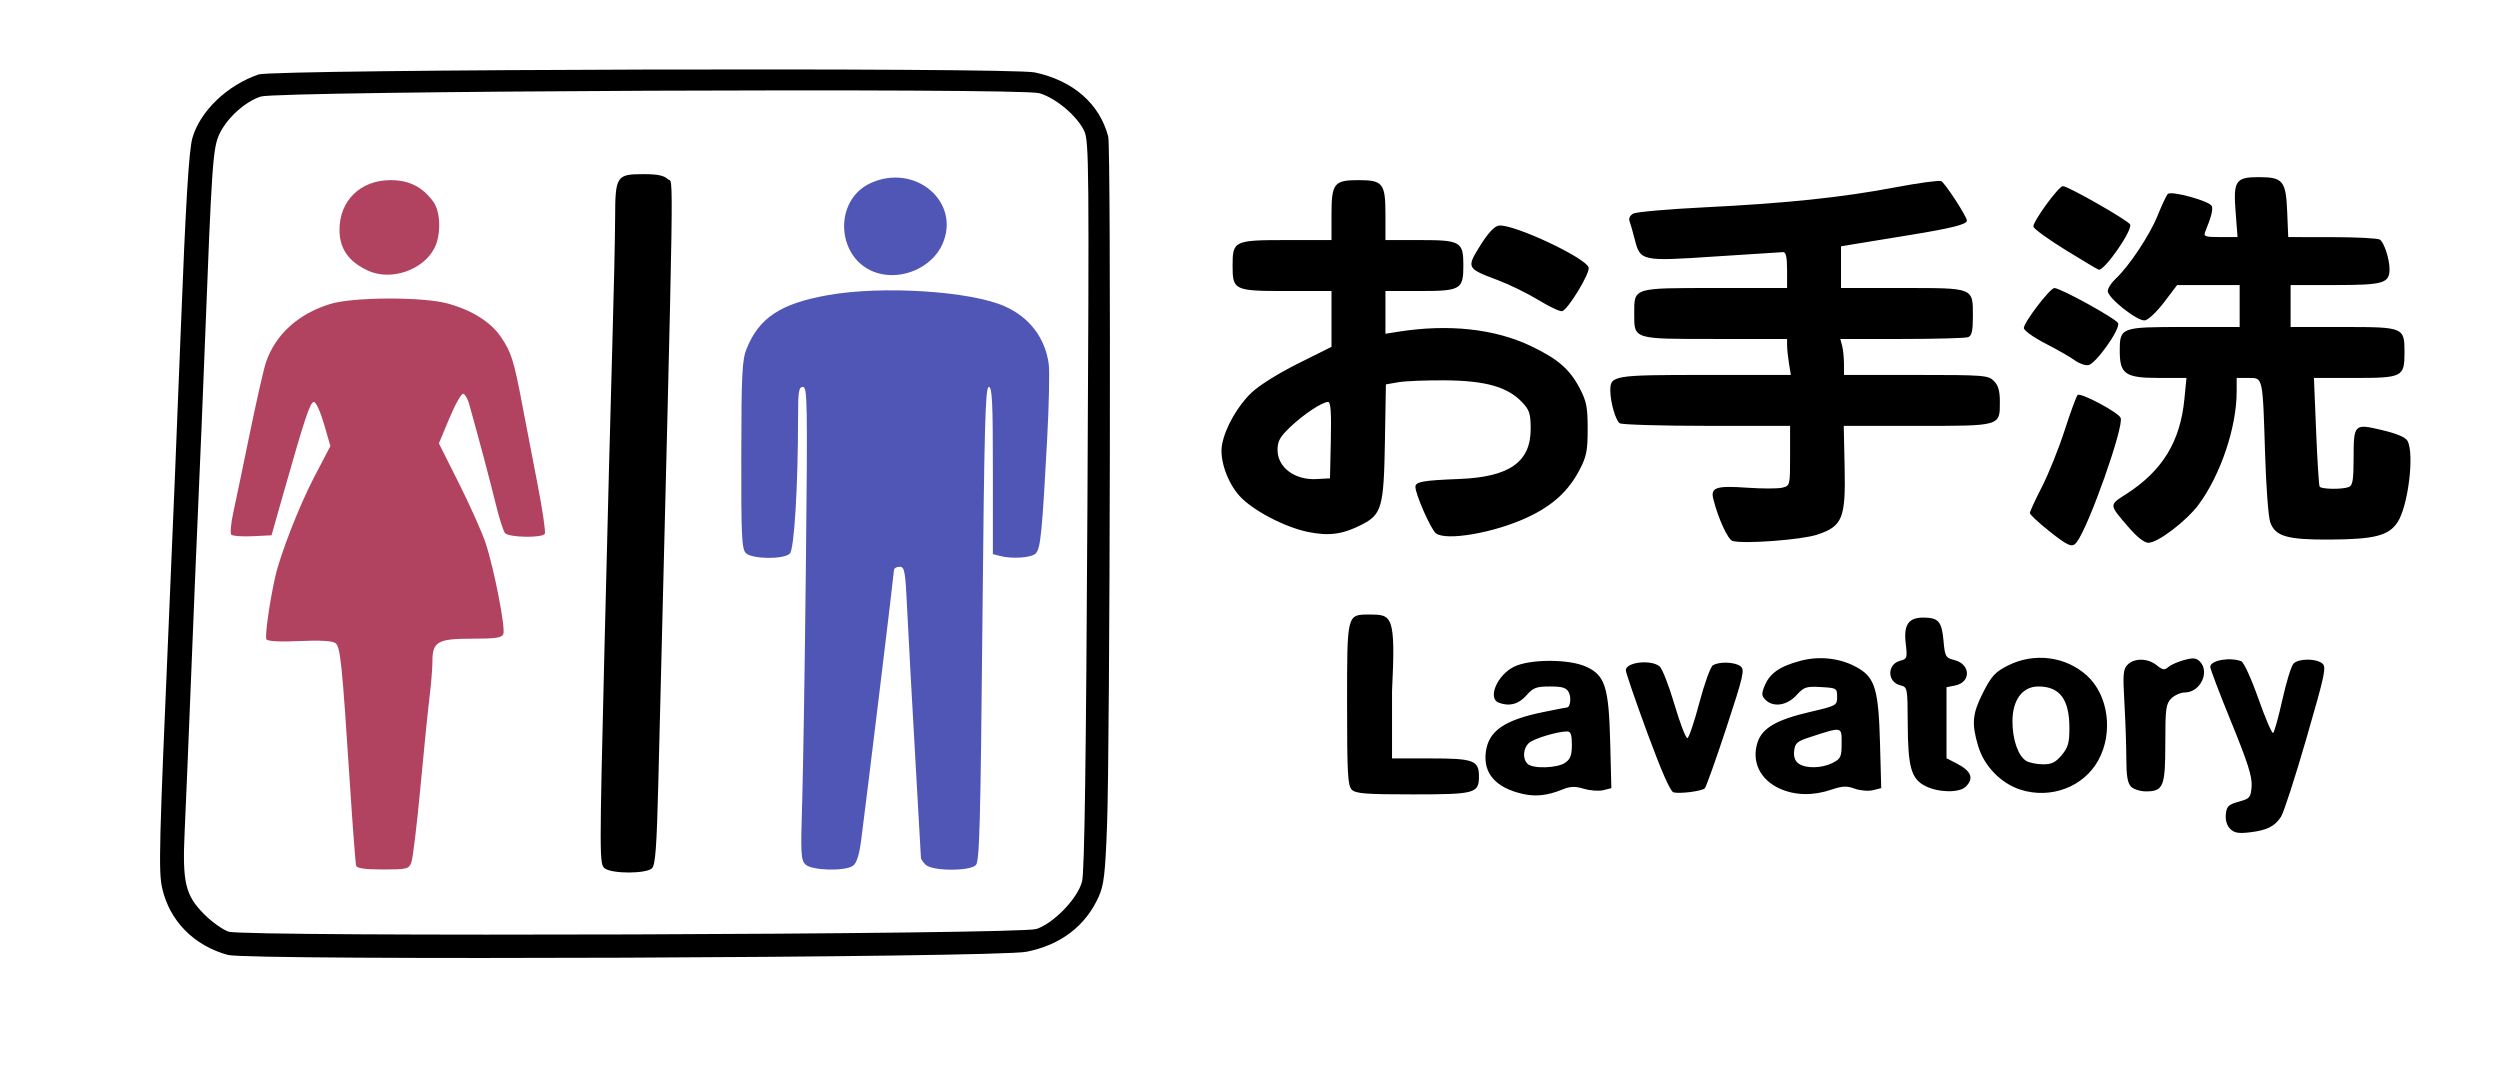
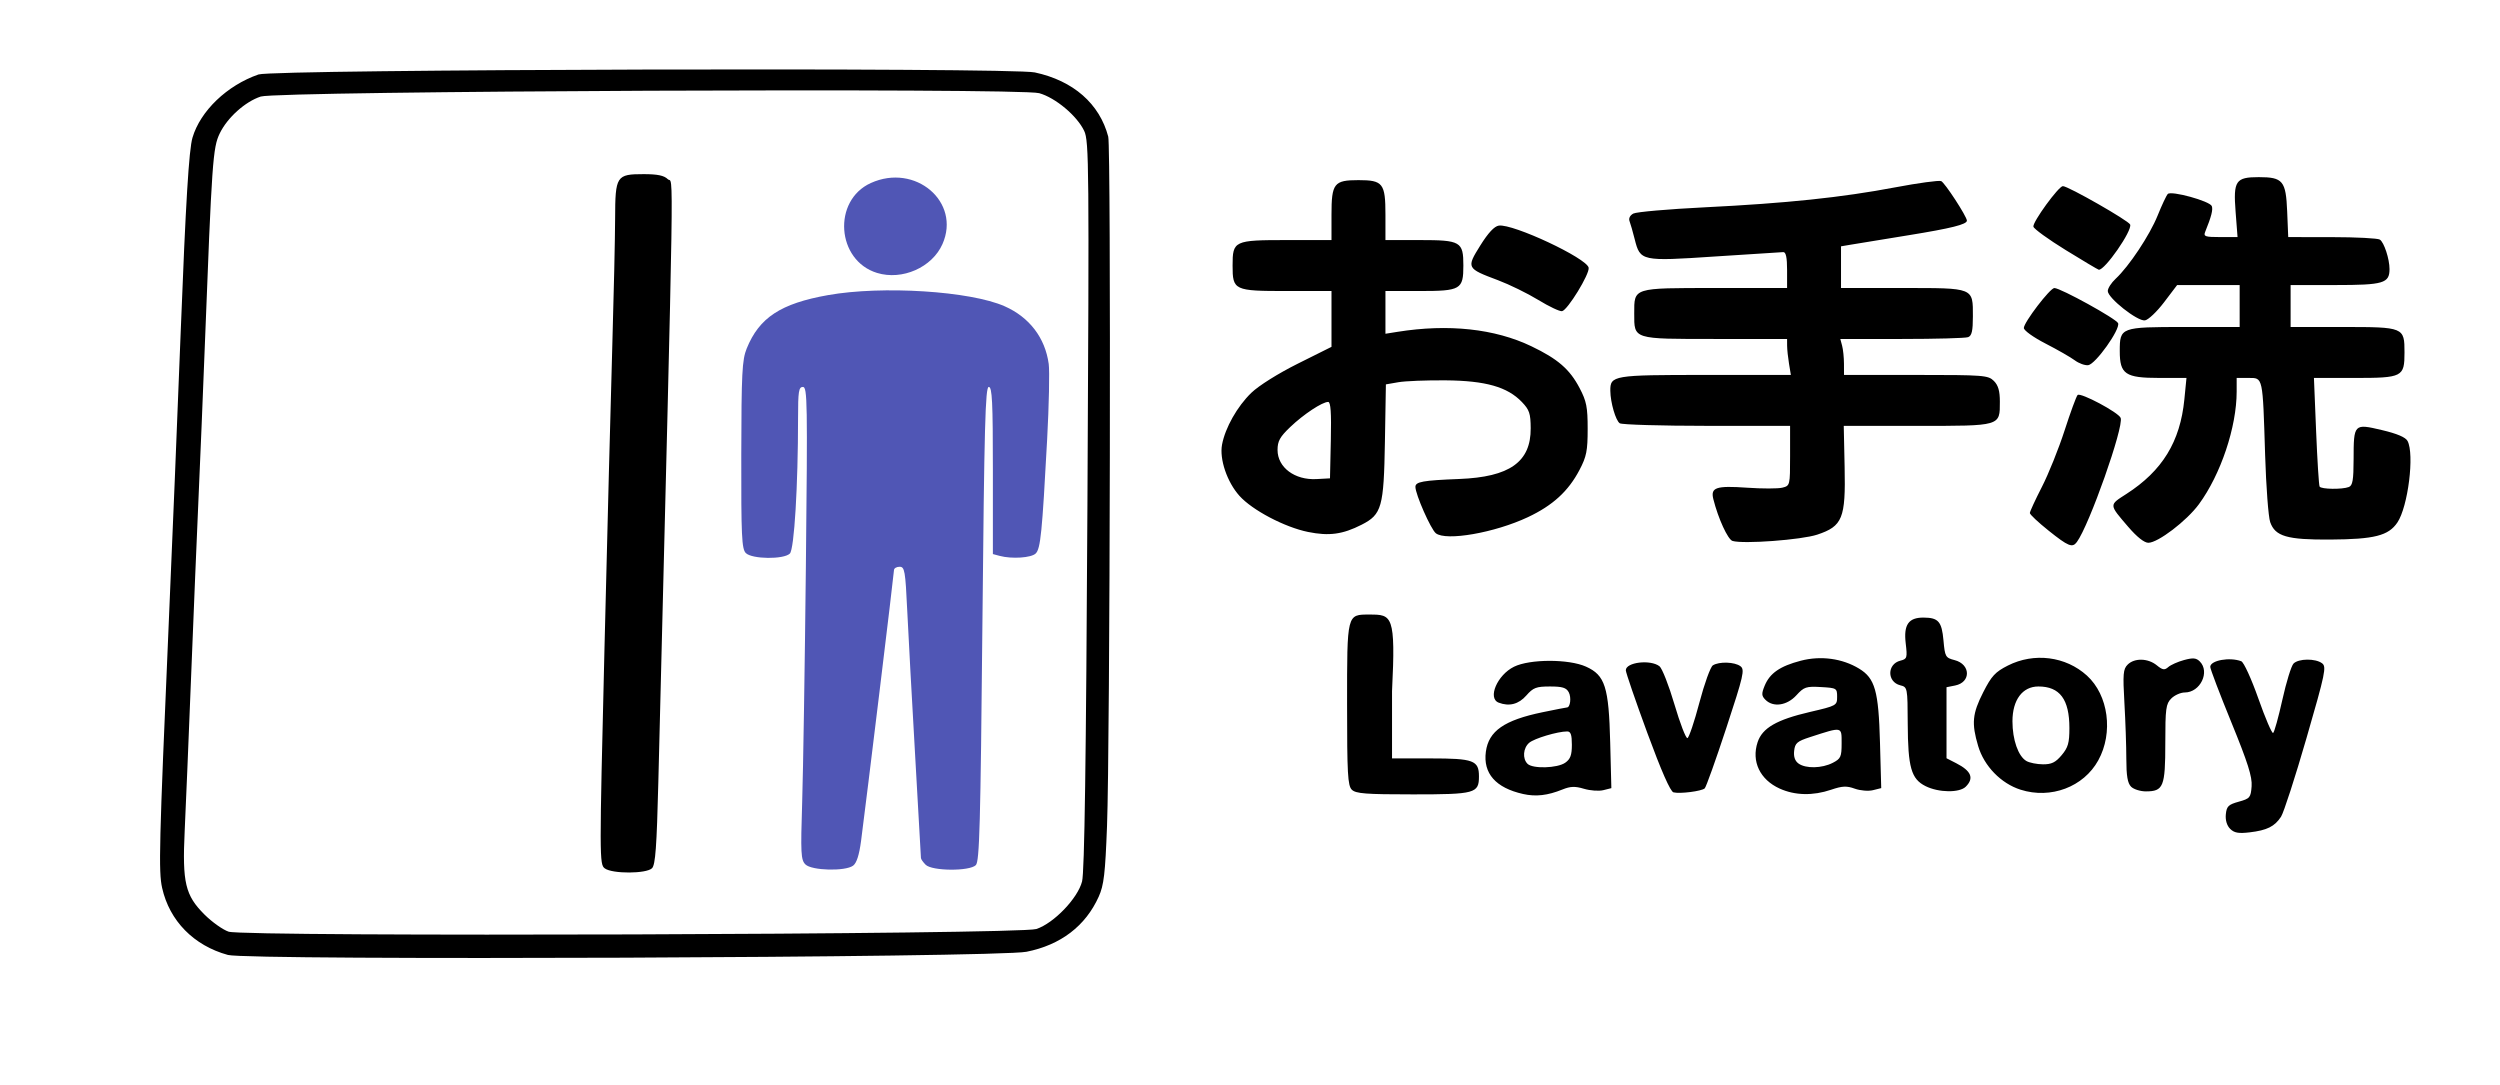
<svg xmlns="http://www.w3.org/2000/svg" xmlns:ns1="http://sodipodi.sourceforge.net/DTD/sodipodi-0.dtd" xmlns:ns2="http://www.inkscape.org/namespaces/inkscape" id="svg2" ns1:docname="lavatory-jp-colour.svg" viewBox="0 0 320 138.9" version="1.1" ns2:version="0.91 r13725">
  <defs id="defs8" />
  <ns1:namedview id="base" bordercolor="#666666" ns2:pageshadow="2" ns2:window-y="1" pagecolor="#ffffff" ns2:window-height="1035" ns2:window-maximized="1" ns2:zoom="2.3398129" ns2:window-x="4" showgrid="false" borderopacity="1.0" ns2:current-layer="layer1" ns2:cx="91.960768" ns2:cy="69.449997" ns2:window-width="1916" ns2:pageopacity="0.0" ns2:document-units="px" />
  <g id="layer1" ns2:label="レイヤー 1" ns2:groupmode="layer" transform="translate(-213.79 -254.82)">
    <g id="g4142">
      <path ns1:nodetypes="cssscsssscscccsscsccsssscscccsssscscccccccssccccssscccccccsssssscscscccccsscccccssscssscccsssccscccccccsssccsscscscscccscscccccscsccccsssscccccccscccsccccsccccsccccssssscccscscccccccccsccccscsccssscscscccsssssccccsscscsccscsscsscccsscssscccccscsssccsscssscccsscccssscscccsccscsscscscccccsscccssscssscssscccsccssscscccsscsccccscssccccsssccccccccccccccscccc" ns2:connector-curvature="0" d="m 242.96,377.052 c -4.361,-1.194 -7.475,-4.365 -8.416,-8.573 -0.471,-2.104 -0.388,-5.432 0.834,-33.632 0.522,-12.057 1.062,-25.208 1.543,-37.596 0.642,-16.536 1.051,-23.272 1.508,-24.814 1.015,-3.426 4.424,-6.688 8.448,-8.085 1.929,-0.669 96.303,-0.918 99.367,-0.262 4.922,1.054 8.297,4.006 9.401,8.225 0.367,1.401 0.231,78.024 -0.156,88.236 -0.232,6.122 -0.402,7.569 -1.06,9.035 -1.689,3.761 -4.872,6.19 -9.251,7.061 -3.785,0.753 -99.561,1.133 -102.22,0.406 z m 103.48,-3.317 c 2.233,-0.734 5.302,-3.925 5.854,-6.088 0.313,-1.225 0.512,-15.217 0.687,-48.202 0.231,-43.497 0.204,-46.565 -0.414,-47.869 -0.92,-1.938 -3.673,-4.246 -5.763,-4.831 -2.479,-0.694 -97.456,-0.281 -99.639,0.433 -1.996,0.653 -4.271,2.698 -5.248,4.716 -0.884,1.827 -1,3.475 -1.922,27.465 -0.223,5.803 -0.58,14.434 -0.793,19.182 -0.213,4.747 -0.643,15.106 -0.956,23.018 -0.313,7.912 -0.68,16.747 -0.817,19.633 -0.313,6.607 0.071,8.231 2.533,10.688 0.96,0.958 2.35,1.946 3.089,2.194 2.05,0.689 101.25,0.363 103.39,-0.34 z m -55.235,-7.76 c -0.695,-0.508 -0.696,-1.24 -0.048,-27.909 0.366,-15.063 0.82,-32.653 1.01,-39.089 0.189,-6.436 0.35,-13.717 0.358,-16.181 0.017,-5.474 0.154,-5.686 3.659,-5.686 1.776,0 2.615,0.176 3.085,0.647 0.758,0.758 0.865,-6.074 -1.212,77.165 -0.207,8.288 -0.376,10.598 -0.807,11.03 -0.72,0.72 -5.07,0.737 -6.045,0.024 z m 208.043,-5.065 c -0.419,-0.419 -0.625,-1.112 -0.552,-1.857 0.101,-1.025 0.328,-1.247 1.651,-1.615 1.435,-0.399 1.542,-0.527 1.65,-1.977 0.09,-1.207 -0.484,-3.018 -2.59,-8.173 -1.488,-3.642 -2.705,-6.839 -2.705,-7.104 0,-0.836 2.495,-1.29 3.971,-0.724 0.323,0.124 1.297,2.252 2.191,4.787 0.885,2.51 1.734,4.487 1.886,4.393 0.152,-0.094 0.686,-2.016 1.187,-4.27 0.5,-2.254 1.143,-4.332 1.427,-4.616 0.65,-0.65 2.793,-0.673 3.646,-0.038 0.592,0.44 0.429,1.224 -1.992,9.591 -1.45,5.011 -2.916,9.537 -3.257,10.057 -0.818,1.249 -1.791,1.733 -4.011,1.996 -1.436,0.17 -1.98,0.072 -2.503,-0.451 z m -90.506,-4.459 c -3.505,-0.789 -5.134,-2.64 -4.762,-5.413 0.356,-2.652 2.35,-4.039 7.271,-5.056 1.616,-0.334 3.013,-0.607 3.105,-0.607 0.433,0 0.587,-1.286 0.234,-1.946 -0.314,-0.586 -0.814,-0.739 -2.407,-0.739 -1.754,0 -2.14,0.147 -3.021,1.151 -0.986,1.124 -2.191,1.436 -3.541,0.918 -1.459,-0.56 -0.184,-3.542 1.966,-4.599 2.029,-0.997 7.008,-1.003 9.211,-0.011 2.444,1.1 2.918,2.588 3.098,9.719 l 0.148,5.835 -1.028,0.258 c -0.565,0.142 -1.681,0.062 -2.479,-0.177 -1.14,-0.341 -1.729,-0.322 -2.747,0.089 -1.908,0.772 -3.417,0.945 -5.048,0.578 z m 5.394,-4 c 0.664,-0.465 0.853,-0.975 0.853,-2.302 0,-1.287 -0.146,-1.705 -0.597,-1.705 -1.227,0 -4.221,0.896 -4.869,1.456 -0.775,0.67 -0.88,2.018 -0.211,2.687 0.659,0.659 3.817,0.569 4.825,-0.137 z m -27.317,3.447 c -0.518,-0.518 -0.603,-2.051 -0.603,-10.906 0,-11.677 -0.042,-11.509 2.877,-11.509 2.87,0 3.363,0.036 2.877,9.81 l 0,8.604 4.96,0 c 5.48,0 6.166,0.256 6.166,2.302 0,2.17 -0.485,2.302 -8.44,2.302 -6.065,0 -7.332,-0.097 -7.837,-0.603 z m 41.178,0.344 c -0.399,-0.103 -1.563,-2.748 -3.357,-7.627 -1.51,-4.108 -2.746,-7.707 -2.746,-7.999 0,-1.031 3.156,-1.409 4.309,-0.516 0.34,0.264 1.204,2.465 1.919,4.891 0.715,2.426 1.462,4.364 1.66,4.306 0.198,-0.058 0.885,-2.097 1.528,-4.532 0.642,-2.435 1.419,-4.586 1.726,-4.78 0.806,-0.51 2.801,-0.445 3.534,0.114 0.57,0.435 0.401,1.17 -1.817,7.914 -1.345,4.089 -2.587,7.563 -2.76,7.72 -0.4,0.362 -3.188,0.717 -3.995,0.508 z m 13.589,-0.485 c -2.524,-1.146 -3.634,-3.478 -2.823,-5.934 0.601,-1.821 2.432,-2.879 6.699,-3.872 3.412,-0.794 3.479,-0.831 3.479,-1.94 0,-1.097 -0.061,-1.134 -2.072,-1.248 -1.893,-0.108 -2.165,-0.016 -3.143,1.055 -1.203,1.317 -2.961,1.574 -3.957,0.577 -0.506,-0.506 -0.522,-0.776 -0.107,-1.793 0.656,-1.607 1.963,-2.514 4.63,-3.21 2.561,-0.669 5.313,-0.295 7.465,1.013 2.039,1.24 2.491,2.842 2.671,9.46 l 0.159,5.833 -1.058,0.265 c -0.582,0.146 -1.63,0.059 -2.329,-0.194 -1.037,-0.375 -1.594,-0.35 -3.025,0.136 -2.33,0.791 -4.634,0.739 -6.588,-0.148 z m 6.799,-3.295 c 1.024,-0.53 1.132,-0.768 1.132,-2.501 0,-2.17 0.134,-2.143 -4.028,-0.796 -1.666,0.539 -1.935,0.77 -2.047,1.753 -0.086,0.753 0.099,1.299 0.553,1.63 0.918,0.671 3.005,0.63 4.39,-0.087 z m 24.038,3.439 c -2.508,-0.798 -4.667,-3.02 -5.429,-5.588 -0.864,-2.909 -0.748,-4.139 0.65,-6.887 1.059,-2.082 1.534,-2.596 3.155,-3.416 3.354,-1.697 7.402,-1.183 10.118,1.285 2.756,2.504 3.4,7.318 1.452,10.849 -1.878,3.406 -6.071,4.989 -9.946,3.757 z m 5.257,-4.418 c 0.826,-0.982 0.993,-1.566 0.993,-3.472 0,-3.678 -1.226,-5.322 -3.969,-5.322 -2.038,0 -3.32,1.72 -3.32,4.454 0,2.37 0.74,4.479 1.786,5.087 0.389,0.226 1.339,0.416 2.112,0.423 1.105,0.009 1.616,-0.24 2.398,-1.169 z m -17.421,3.961 c -1.835,-0.917 -2.254,-2.388 -2.28,-8.014 -0.021,-4.607 -0.032,-4.66 -0.955,-4.892 -1.711,-0.429 -1.7,-2.724 0.015,-3.154 0.859,-0.216 0.901,-0.353 0.681,-2.227 -0.279,-2.373 0.361,-3.295 2.279,-3.286 1.908,0.009 2.338,0.502 2.556,2.927 0.188,2.091 0.259,2.216 1.42,2.516 2.073,0.534 2.124,2.84 0.072,3.25 l -1.103,0.22 0,4.546 0,4.546 1.247,0.639 c 1.927,0.988 2.304,1.913 1.219,2.998 -0.808,0.808 -3.467,0.772 -5.152,-0.069 z m 26.306,0.069 c -0.443,-0.443 -0.603,-1.384 -0.605,-3.549 -10e-4,-1.62 -0.112,-4.851 -0.246,-7.18 -0.213,-3.693 -0.16,-4.319 0.413,-4.891 0.871,-0.871 2.602,-0.833 3.724,0.08 0.758,0.617 0.999,0.654 1.481,0.23 0.317,-0.279 1.224,-0.683 2.017,-0.898 1.151,-0.313 1.557,-0.276 2.014,0.181 1.334,1.334 0.058,3.971 -1.921,3.971 -0.527,0 -1.304,0.345 -1.726,0.767 -0.688,0.688 -0.767,1.279 -0.767,5.727 0,5.572 -0.24,6.166 -2.494,6.166 -0.708,0 -1.559,-0.271 -1.891,-0.603 z M 476.009,322.739 c -1.319,-1.053 -2.398,-2.066 -2.398,-2.251 0,-0.185 0.695,-1.691 1.543,-3.347 0.849,-1.656 2.156,-4.91 2.906,-7.231 0.749,-2.321 1.498,-4.36 1.663,-4.53 0.356,-0.367 5.243,2.234 5.512,2.933 0.432,1.125 -4.026,13.755 -5.608,15.887 -0.572,0.771 -1.082,0.565 -3.619,-1.461 z m -40.455,1.323 c -0.599,-0.182 -1.835,-2.876 -2.457,-5.354 -0.376,-1.496 0.344,-1.74 4.323,-1.462 1.933,0.135 3.962,0.133 4.508,-0.004 0.985,-0.247 0.993,-0.279 0.993,-4.078 l 0,-3.829 -10.646,-0.006 c -5.855,-0.003 -10.874,-0.151 -11.153,-0.328 -0.518,-0.329 -1.193,-2.643 -1.21,-4.147 -0.022,-1.981 0.337,-2.042 12.153,-2.042 l 10.956,0 -0.238,-1.439 c -0.131,-0.791 -0.24,-1.827 -0.242,-2.302 l -0.004,-0.863 -9.18,0 c -10.612,0 -10.386,0.071 -10.386,-3.261 0,-3.332 -0.226,-3.261 10.386,-3.261 l 9.18,0 0,-2.302 c 0,-1.59 -0.148,-2.299 -0.48,-2.294 -0.264,0.005 -4.19,0.256 -8.725,0.559 -9.463,0.632 -9.592,0.604 -10.303,-2.219 -0.236,-0.936 -0.531,-1.97 -0.657,-2.297 -0.138,-0.359 0.055,-0.747 0.485,-0.978 0.393,-0.21 4.506,-0.57 9.141,-0.799 10.48,-0.519 17.528,-1.258 24.394,-2.558 2.926,-0.554 5.566,-0.913 5.865,-0.798 0.451,0.173 3.296,4.542 3.296,5.061 0,0.483 -1.982,0.979 -7.481,1.871 -3.376,0.547 -6.699,1.09 -7.385,1.207 l -1.247,0.211 0,2.668 0,2.668 7.837,0 c 9.242,0 9.043,-0.08 9.043,3.631 0,1.858 -0.142,2.48 -0.607,2.658 -0.334,0.128 -4.152,0.233 -8.485,0.233 l -7.878,0 0.231,0.863 c 0.127,0.475 0.234,1.511 0.237,2.302 l 0.005,1.439 9.207,0 c 8.696,0 9.25,0.043 9.975,0.767 0.56,0.56 0.767,1.279 0.767,2.658 0,3.148 0.177,3.096 -10.594,3.096 l -9.388,0 0.112,5.275 c 0.14,6.561 -0.266,7.564 -3.496,8.643 -2.008,0.671 -9.48,1.228 -10.855,0.809 z m 50.671,-1.78 c -2.517,-2.935 -2.508,-2.787 -0.253,-4.239 4.599,-2.959 6.883,-6.685 7.416,-12.097 l 0.271,-2.75 -3.502,0 c -4.326,0 -5.037,-0.483 -5.037,-3.425 0,-3.062 0.094,-3.096 8.276,-3.096 l 7.07,0 0,-2.685 0,-2.685 -4.001,0 -4.001,0 -1.674,2.206 c -0.921,1.213 -2.022,2.257 -2.448,2.319 -0.954,0.139 -4.756,-2.865 -4.756,-3.759 0,-0.348 0.45,-1.051 1.001,-1.563 1.722,-1.601 4.365,-5.58 5.381,-8.101 0.536,-1.331 1.12,-2.572 1.298,-2.757 0.435,-0.455 5.386,0.908 5.633,1.551 0.174,0.454 -0.052,1.335 -0.846,3.294 -0.24,0.593 -0.015,0.671 1.935,0.671 l 2.208,0 -0.249,-3.233 c -0.306,-3.977 0.003,-4.439 2.967,-4.439 3.083,0 3.473,0.47 3.634,4.381 l 0.135,3.292 5.619,0.006 c 3.091,0.003 5.838,0.145 6.106,0.315 0.54,0.343 1.24,2.474 1.24,3.774 0,1.815 -0.777,2.044 -6.933,2.044 l -5.727,0 0,2.685 0,2.685 6.686,0 c 7.82,0 7.892,0.03 7.892,3.261 0,3.136 -0.245,3.261 -6.399,3.261 l -5.193,0 0.278,6.809 c 0.153,3.745 0.354,6.939 0.448,7.097 0.203,0.345 2.88,0.384 3.738,0.055 0.488,-0.187 0.608,-0.883 0.613,-3.549 0.008,-4.555 0.038,-4.586 3.617,-3.742 1.943,0.458 3.034,0.921 3.287,1.394 0.903,1.687 0.066,8.412 -1.3,10.438 -1.139,1.69 -2.942,2.149 -8.596,2.184 -5.532,0.035 -7.048,-0.407 -7.686,-2.236 -0.23,-0.658 -0.52,-4.518 -0.647,-8.577 -0.315,-10.148 -0.256,-9.874 -2.126,-9.874 l -1.517,0 0,1.742 c 0,4.543 -2.032,10.606 -4.833,14.422 -1.565,2.132 -5.242,4.935 -6.473,4.935 -0.518,0 -1.463,-0.746 -2.55,-2.014 z m -105.01,0.627 c -2.995,-0.611 -7.132,-2.789 -8.776,-4.621 -1.58,-1.761 -2.578,-4.697 -2.228,-6.557 0.405,-2.157 1.95,-4.892 3.746,-6.628 0.95,-0.918 3.436,-2.478 5.948,-3.732 l 4.316,-2.154 0,-3.573 0,-3.573 -5.727,0 c -6.749,0 -6.933,-0.086 -6.933,-3.261 0,-3.174 0.184,-3.261 6.933,-3.261 l 5.727,0 0,-3.233 c 0,-4.033 0.316,-4.439 3.453,-4.439 3.137,0 3.453,0.406 3.453,4.439 l 0,3.233 4.384,0 c 5.254,0 5.59,0.196 5.59,3.261 0,3.065 -0.336,3.261 -5.59,3.261 l -4.384,0 0,2.735 0,2.735 1.539,-0.246 c 6.513,-1.042 12.462,-0.4 17.145,1.848 3.39,1.627 4.904,2.941 6.169,5.352 0.884,1.684 1.031,2.429 1.031,5.225 0,2.806 -0.146,3.539 -1.044,5.251 -1.429,2.724 -3.419,4.545 -6.609,6.047 -4.237,1.995 -10.475,3.087 -11.778,2.06 -0.642,-0.506 -2.617,-4.986 -2.617,-5.937 0,-0.659 0.944,-0.829 5.603,-1.011 6.466,-0.252 9.18,-2.178 9.153,-6.496 -0.011,-1.889 -0.168,-2.356 -1.126,-3.356 -1.856,-1.937 -4.644,-2.729 -9.763,-2.774 -2.444,-0.021 -5.164,0.086 -6.045,0.239 l -1.601,0.278 -0.125,7.356 c -0.142,8.369 -0.4,9.29 -2.976,10.604 -2.433,1.241 -4.177,1.477 -6.868,0.928 z m 2.921,-11.752 c 0.077,-3.521 -0.018,-4.891 -0.338,-4.891 -0.757,0 -3.142,1.577 -4.852,3.208 -1.331,1.27 -1.63,1.81 -1.63,2.943 0,2.232 2.202,3.877 4.987,3.725 l 1.726,-0.094 0.107,-4.891 z m 95.226,-10.216 c -0.527,-0.392 -2.211,-1.357 -3.74,-2.143 -1.556,-0.8 -2.781,-1.679 -2.781,-1.997 0,-0.719 3.358,-5.113 3.907,-5.113 0.792,0 7.946,3.947 8.159,4.501 0.3,0.781 -2.892,5.26 -3.829,5.374 -0.416,0.051 -1.187,-0.229 -1.715,-0.621 z m -68.671,-7.728 c -1.371,-0.84 -3.702,-1.98 -5.179,-2.535 -4.007,-1.504 -4.037,-1.564 -2.246,-4.433 1.012,-1.621 1.797,-2.464 2.372,-2.547 1.81,-0.262 11.263,4.167 11.499,5.387 0.152,0.788 -2.705,5.453 -3.409,5.566 -0.299,0.048 -1.666,-0.599 -3.037,-1.439 z m 67.52,-6.378 c -2.216,-1.365 -4.081,-2.716 -4.146,-3.002 -0.129,-0.572 3.228,-5.189 3.773,-5.189 0.671,0 8.418,4.423 8.611,4.916 0.299,0.766 -3.265,5.898 -4.018,5.785 -0.105,-0.016 -2.005,-1.145 -4.22,-2.51 z" style="fill:#000000" id="path2842" />
-       <path id="path4138" style="fill:#5056b5;fill-opacity:1" d="m 316.883,365.466 c -0.579,-0.579 -0.623,-1.419 -0.415,-7.96 0.127,-4.022 0.341,-17.628 0.475,-30.236 0.223,-20.997 0.192,-22.922 -0.379,-22.922 -0.535,0 -0.623,0.562 -0.623,3.967 0,8.698 -0.489,16.8 -1.048,17.359 -0.773,0.773 -4.848,0.728 -5.638,-0.062 -0.523,-0.523 -0.6,-2.183 -0.581,-12.564 0.019,-10.491 0.104,-12.165 0.695,-13.622 1.604,-3.952 4.351,-5.755 10.409,-6.832 6.928,-1.232 18.202,-0.52 22.605,1.427 3.169,1.401 5.185,4.039 5.643,7.384 0.125,0.915 0.034,5.275 -0.203,9.688 -0.643,11.957 -0.843,13.953 -1.461,14.57 -0.562,0.562 -3.055,0.729 -4.62,0.309 l -0.863,-0.231 0,-10.697 c 0,-8.818 -0.093,-10.697 -0.527,-10.697 -0.44,0 -0.574,4.997 -0.813,30.326 -0.243,25.725 -0.371,30.41 -0.843,30.883 -0.802,0.802 -5.608,0.767 -6.421,-0.046 -0.332,-0.332 -0.603,-0.72 -0.604,-0.863 -3.9e-4,-0.143 -0.335,-6.044 -0.742,-13.112 -0.408,-7.069 -0.862,-15.398 -1.01,-18.51 -0.245,-5.171 -0.33,-5.659 -0.984,-5.659 -0.394,0 -0.716,0.196 -0.716,0.436 0,0.425 -3.515,29.343 -4.213,34.658 -0.236,1.797 -0.571,2.837 -1.02,3.165 -1.021,0.747 -5.307,0.635 -6.101,-0.158 z m 9.168,-75.712 c -5.199,-1.591 -5.732,-9.268 -0.799,-11.507 5.688,-2.582 11.558,2.418 9.173,7.811 -1.324,2.993 -5.151,4.682 -8.373,3.696 z" ns2:connector-curvature="0" ns1:nodetypes="cssssccsccscscscssscscssssscccccccc" />
-       <path id="path4140" style="fill:#b24360;fill-opacity:1" d="m 259.375,365.633 c -0.081,-0.264 -0.434,-4.882 -0.784,-10.262 -1.04,-15.977 -1.224,-17.759 -1.883,-18.241 -0.388,-0.284 -1.959,-0.371 -4.579,-0.255 -2.575,0.115 -4.077,0.034 -4.239,-0.228 -0.219,-0.354 0.419,-4.87 1.133,-8.015 0.656,-2.89 3.087,-9.116 4.963,-12.708 l 2.095,-4.011 -0.82,-2.823 c -0.451,-1.553 -1.032,-2.823 -1.292,-2.823 -0.477,0 -1.134,1.973 -3.898,11.701 l -1.526,5.371 -2.421,0.116 c -1.332,0.064 -2.557,-0.023 -2.723,-0.192 -0.166,-0.169 -0.057,-1.43 0.243,-2.801 0.3,-1.371 1.252,-5.94 2.116,-10.153 0.864,-4.213 1.799,-8.322 2.079,-9.132 1.226,-3.558 4.108,-6.173 8.204,-7.444 2.937,-0.911 11.934,-0.941 15.11,-0.05 3.089,0.867 5.446,2.352 6.742,4.249 1.329,1.946 1.673,3.028 2.711,8.527 0.438,2.321 1.327,6.939 1.976,10.262 0.649,3.323 1.074,6.215 0.943,6.426 -0.346,0.56 -4.622,0.48 -5.097,-0.096 -0.217,-0.264 -0.752,-1.947 -1.188,-3.74 -0.679,-2.795 -2.327,-8.987 -3.413,-12.827 -0.175,-0.619 -0.504,-1.188 -0.732,-1.264 -0.227,-0.076 -1.024,1.322 -1.771,3.107 l -1.358,3.244 2.568,5.116 c 1.412,2.814 2.943,6.239 3.403,7.61 1.077,3.216 2.578,10.901 2.28,11.677 -0.187,0.487 -0.939,0.599 -4.019,0.599 -4.405,0 -5.059,0.38 -5.059,2.942 0,0.847 -0.168,2.905 -0.373,4.573 -0.205,1.669 -0.735,6.918 -1.177,11.666 -0.443,4.747 -0.962,9.02 -1.154,9.495 -0.324,0.801 -0.586,0.863 -3.63,0.863 -2.291,0 -3.326,-0.145 -3.429,-0.48 z m 1.498,-76.18 c -2.482,-1.161 -3.629,-2.811 -3.629,-5.219 0,-3.733 2.692,-6.357 6.522,-6.357 2.386,0 4.071,0.843 5.475,2.74 0.961,1.297 1.032,4.289 0.143,5.99 -1.476,2.824 -5.607,4.206 -8.511,2.847 z" ns2:connector-curvature="0" ns1:nodetypes="cscscsccsscccscscscccccccccscsscsssscscccsscscc" />
+       <path id="path4138" style="fill:#5056b5;fill-opacity:1" d="m 316.883,365.466 c -0.579,-0.579 -0.623,-1.419 -0.415,-7.96 0.127,-4.022 0.341,-17.628 0.475,-30.236 0.223,-20.997 0.192,-22.922 -0.379,-22.922 -0.535,0 -0.623,0.562 -0.623,3.967 0,8.698 -0.489,16.8 -1.048,17.359 -0.773,0.773 -4.848,0.728 -5.638,-0.062 -0.523,-0.523 -0.6,-2.183 -0.581,-12.564 0.019,-10.491 0.104,-12.165 0.695,-13.622 1.604,-3.952 4.351,-5.755 10.409,-6.832 6.928,-1.232 18.202,-0.52 22.605,1.427 3.169,1.401 5.185,4.039 5.643,7.384 0.125,0.915 0.034,5.275 -0.203,9.688 -0.643,11.957 -0.843,13.953 -1.461,14.57 -0.562,0.562 -3.055,0.729 -4.62,0.309 l -0.863,-0.231 0,-10.697 c 0,-8.818 -0.093,-10.697 -0.527,-10.697 -0.44,0 -0.574,4.997 -0.813,30.326 -0.243,25.725 -0.371,30.41 -0.843,30.883 -0.802,0.802 -5.608,0.767 -6.421,-0.046 -0.332,-0.332 -0.603,-0.72 -0.604,-0.863 -3.9e-4,-0.143 -0.335,-6.044 -0.742,-13.112 -0.408,-7.069 -0.862,-15.398 -1.01,-18.51 -0.245,-5.171 -0.33,-5.659 -0.984,-5.659 -0.394,0 -0.716,0.196 -0.716,0.436 0,0.425 -3.515,29.343 -4.213,34.658 -0.236,1.797 -0.571,2.837 -1.02,3.165 -1.021,0.747 -5.307,0.635 -6.101,-0.158 m 9.168,-75.712 c -5.199,-1.591 -5.732,-9.268 -0.799,-11.507 5.688,-2.582 11.558,2.418 9.173,7.811 -1.324,2.993 -5.151,4.682 -8.373,3.696 z" ns2:connector-curvature="0" ns1:nodetypes="cssssccsccscscscssscscssssscccccccc" />
    </g>
  </g>
</svg>